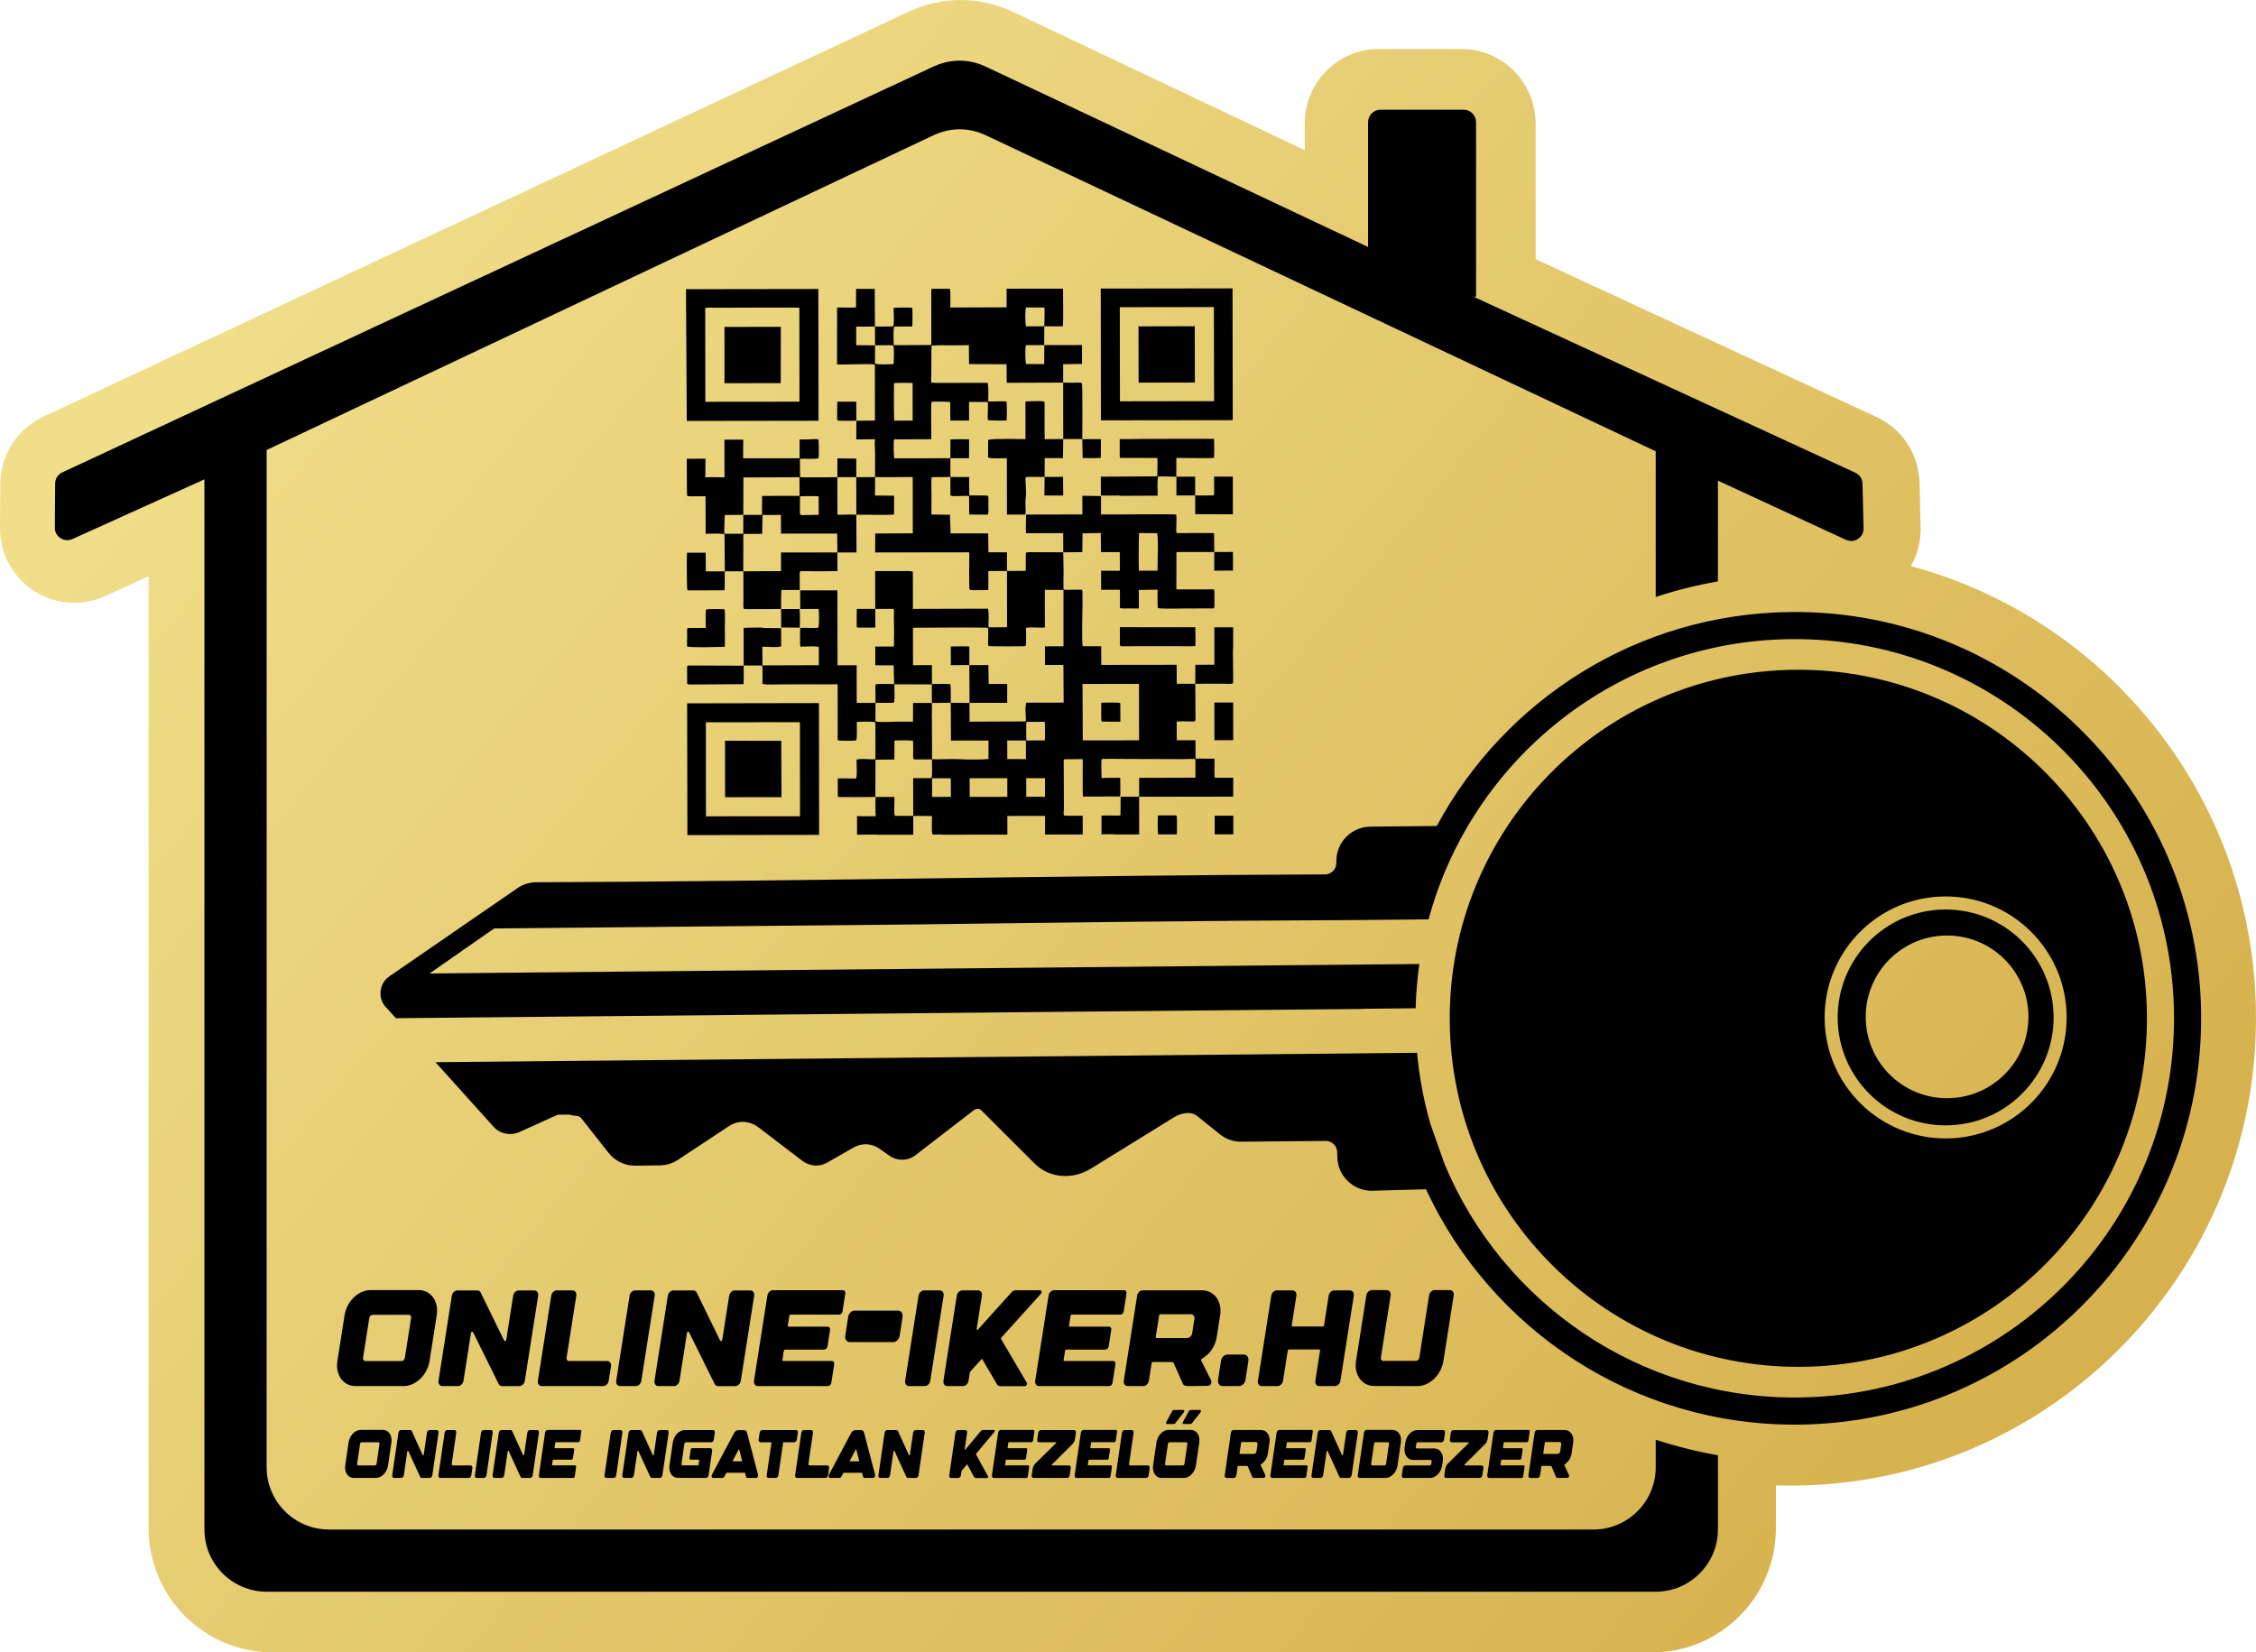
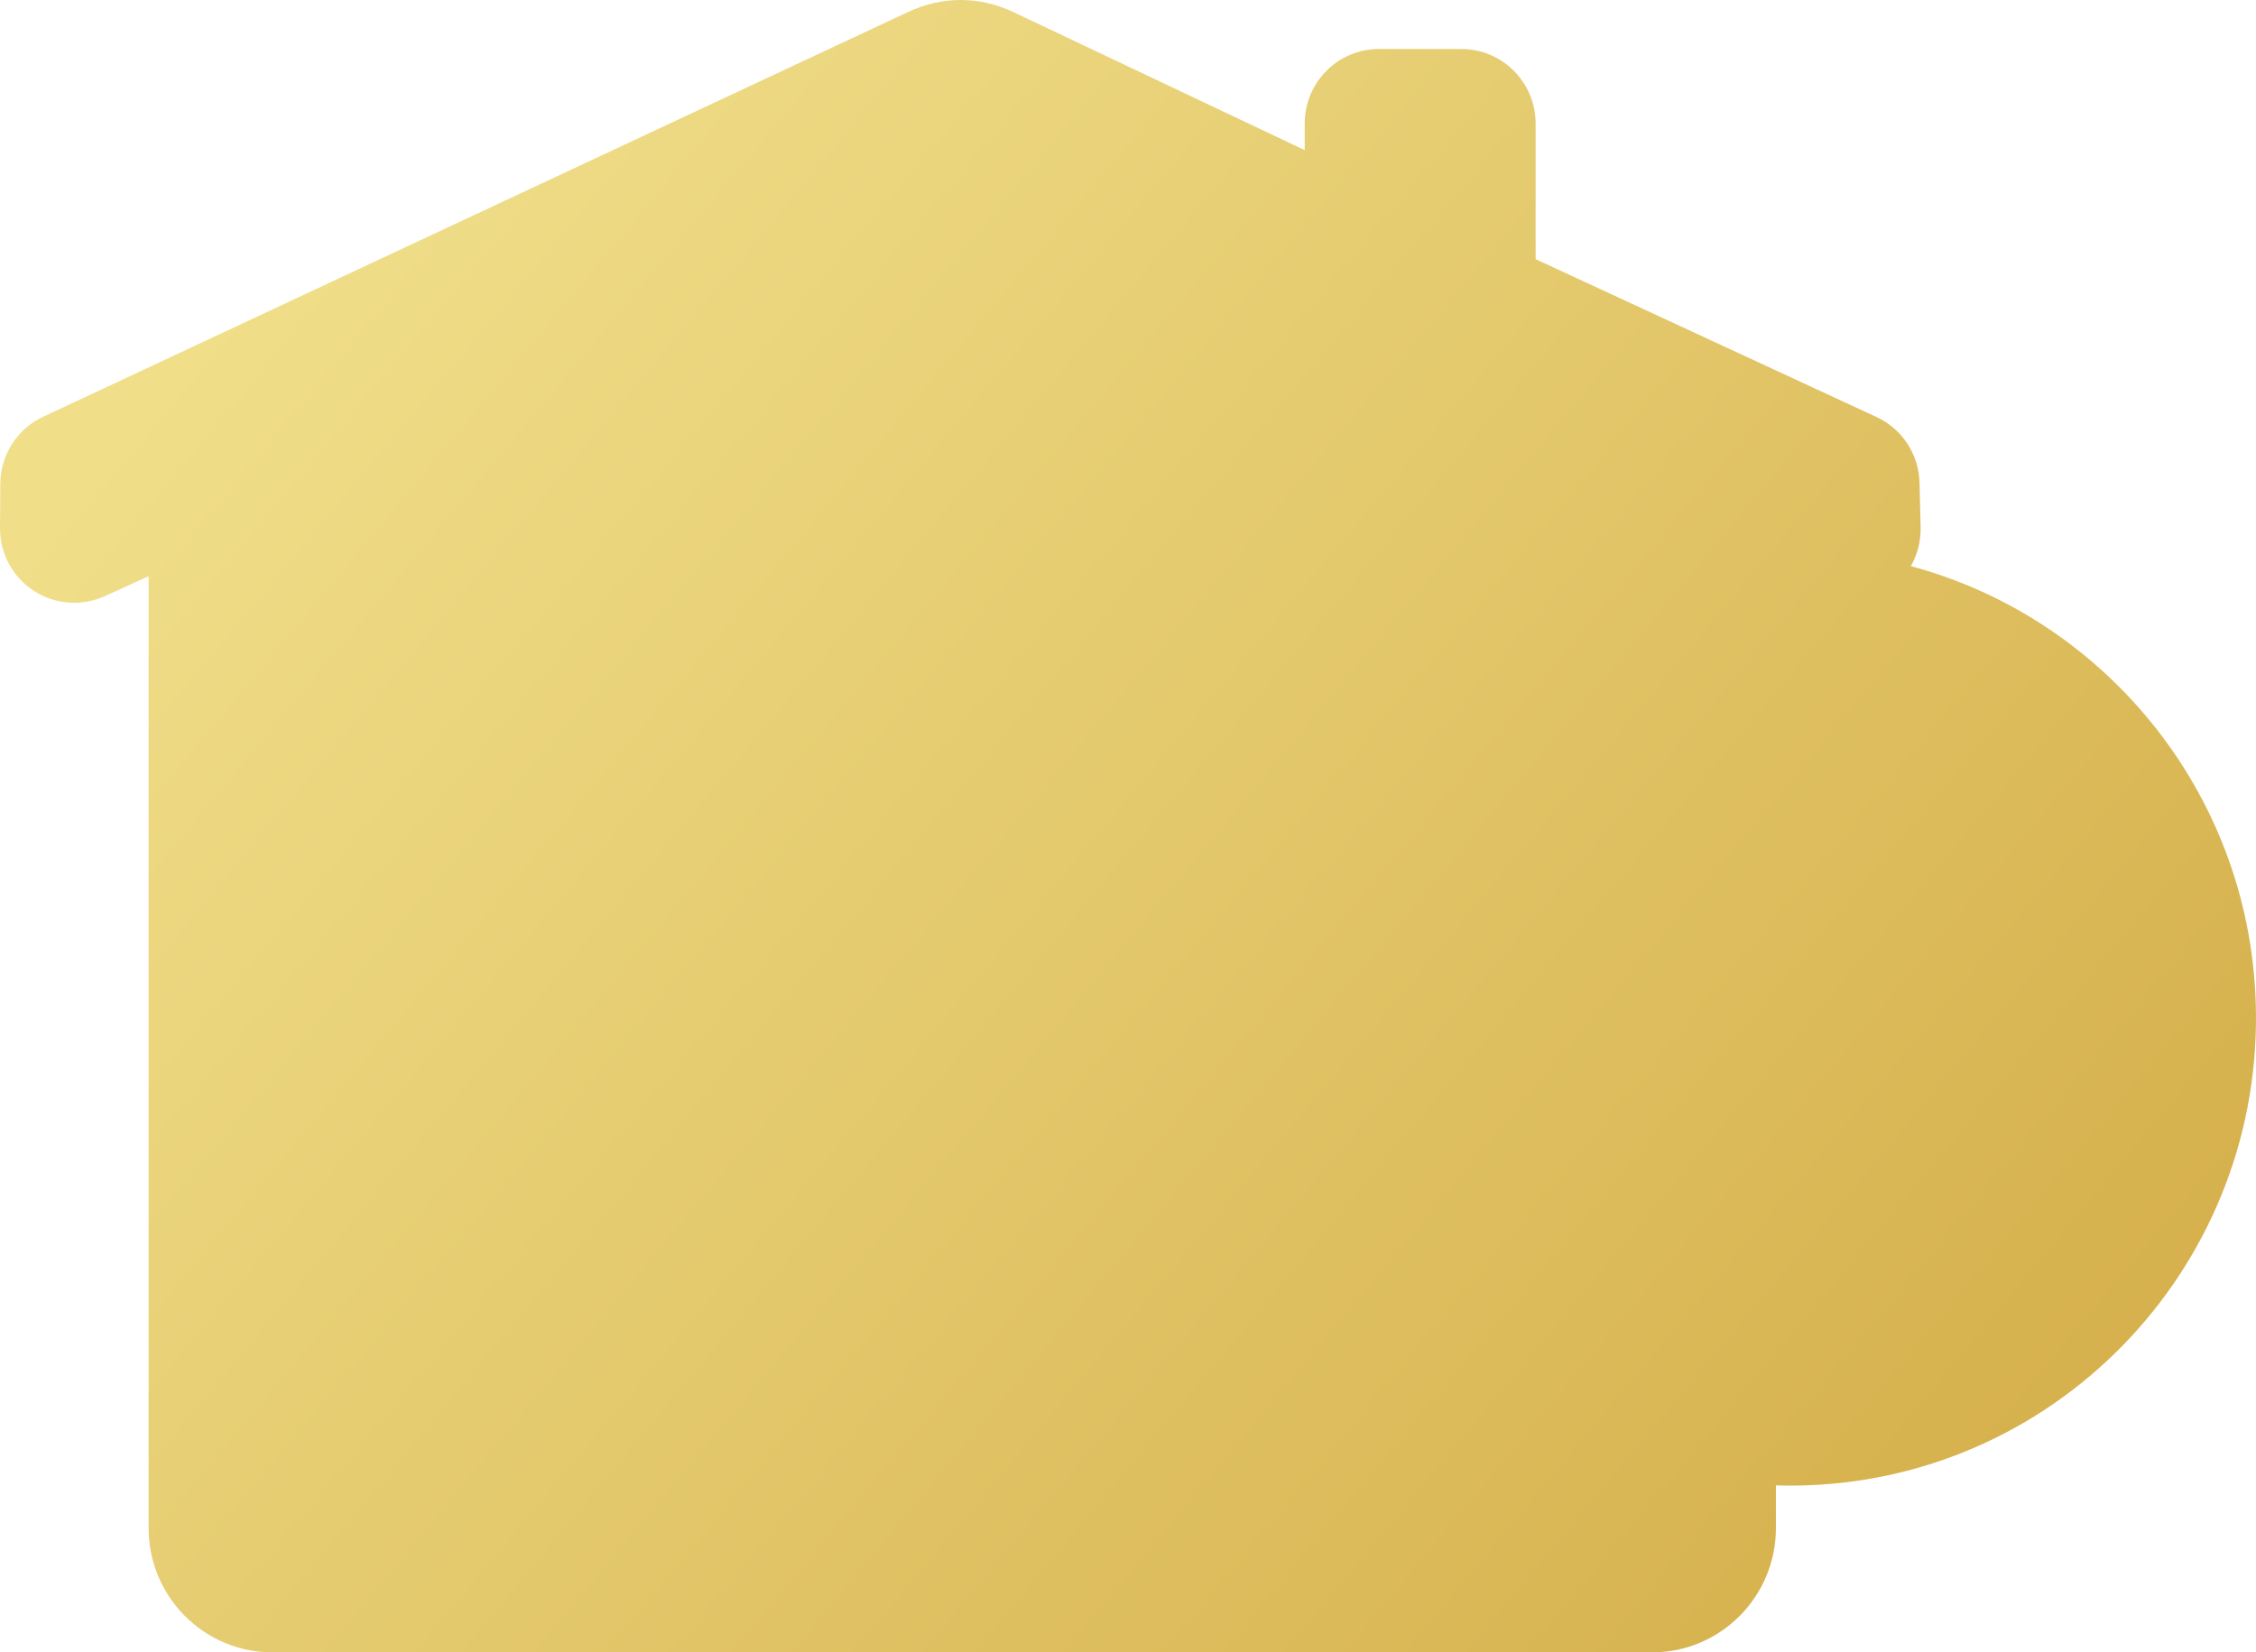
<svg xmlns="http://www.w3.org/2000/svg" xml:space="preserve" width="86mm" height="63mm" version="1.1" style="shape-rendering:geometricPrecision; text-rendering:geometricPrecision; image-rendering:optimizeQuality; fill-rule:evenodd; clip-rule:evenodd" viewBox="0 0 5261.65 3854.47">
  <defs>
    <style type="text/css">
   
    .fil1 {fill:black}
    .fil0 {fill:url(#id0)}
   
  </style>
    <linearGradient id="id0" gradientUnits="userSpaceOnUse" x1="740.33" y1="457.67" x2="5553.47" y2="4472.22">
      <stop offset="0" style="stop-opacity:1; stop-color:#F0DE89" />
      <stop offset="1" style="stop-opacity:1; stop-color:#CFA53D" />
    </linearGradient>
  </defs>
  <g id="Layer_x0020_1">
    <path class="fil0" d="M4456.64 1320.6c459.61,123.34 800.2,542.41 804.96,1043.57 5.74,602.34 -475.79,1095.47 -1075.36,1101.24 -14.81,0.15 -29.58,-0.02 -44.3,-0.48l0 99.89c0,159.7 -129.36,289.65 -288.3,289.65l-3218.73 0c-158.95,0 -288.31,-129.96 -288.31,-289.65l0 -2220.63 -101.92 46.31c-53.41,24.26 -115.33,20.06 -164.81,-11.69 -50.37,-32.32 -80.3,-87.65 -79.87,-147.69l0.73 -102.63c0.47,-67.35 39.08,-127.83 99.86,-156.28l2017.82 -944.5c79.08,-37.02 166.15,-36.96 245.07,0.45l679.49 322.06 0 -62.13c0,-95.89 77.54,-173.79 172.99,-173.79l192.54 0c95.44,0 172.99,77.9 172.99,173.79l0 316.42 794.91 368.17c60.14,27.85 98.85,87.06 100.49,153.57l2.52 103.7c0.79,32.38 -7.32,63.59 -22.77,90.67z" />
-     <path class="fil1" d="M3219.78 255.96l193.81 0c15.98,0 29.02,13.04 29.02,29.02l0 407.09 -6.08 0 890.53 410.55c10.28,4.74 16.56,14.31 16.83,25.63l2.55 103.91c0.25,10.35 -4.5,19.38 -13.18,25.03 -8.68,5.65 -18.82,6.27 -28.22,1.92l-298.3 -137.94 0 235.05c-49.71,8.65 -98.16,20.84 -145.1,36.28l0 -339.79 -1561.56 -736.75c-40.57,-19.14 -83.28,-19.14 -123.85,0.01l-1554.34 733.75 0 2373.09c0,79.91 65.18,145.09 145.09,145.09l2949.57 0c79.92,0 145.09,-65.18 145.09,-145.09l0 -64.47c46.98,15.49 95.43,27.7 145.1,36.37l0 173.19c0,79.92 -65.18,145.1 -145.1,145.1l-3239.75 0c-79.92,0 -145.1,-65.18 -145.1,-145.1l0 -2449.68 -307.46 139.04c-9.35,4.23 -19.35,3.74 -28.01,-1.79 -8.66,-5.53 -13.47,-14.39 -13.4,-24.66l0.72 -102.82c0.09,-11.45 6.33,-21.24 16.71,-26.08l2031.01 -946.3c40.54,-18.89 83.04,-18.92 123.48,0.16l890.92 420.34 0 -291.14c0,-15.99 13.04,-29.02 29.02,-29.02zm-418.97 3034.76c-0.37,-1.04 -1.18,-1.7 -2.1,-1.7 -8.33,0 -17.18,0 -21.3,0 -2.02,0 -3.91,1.22 -5.05,3.3l-13.66 25.13c-0.47,0.85 -0.51,1.97 -0.13,2.9 0.41,0.91 1.16,1.49 2.02,1.49 4.42,0 9.37,0 13.29,0 2.36,0 4.4,0.26 6.42,-2.32l20.06 -25.75c0.62,-0.8 0.81,-2.02 0.45,-3.06l0 0zm-38.79 0c-0.37,-1.04 -1.18,-1.7 -2.1,-1.7 -8.33,0 -17.18,0 -21.3,0 -2.02,0 -3.91,1.22 -5.05,3.3l-13.66 25.13c-0.47,0.85 -0.51,1.97 -0.13,2.9 0.41,0.91 1.16,1.49 2.02,1.49 4.42,0 9.37,0 13.29,0 2.36,0 4.4,0.26 6.42,-2.32l20.06 -25.75c0.62,-0.8 0.81,-2.02 0.45,-3.06l0 0zm98.49 156.93l17.01 0c2.81,0 5.5,-2.77 5.99,-6.2l3 -20.63c0.11,-0.67 0.65,-1.25 1.21,-1.25l20.57 -0.03c1.03,0 1.87,0.64 2.3,1.65l9.69 23.45c1.14,2.8 3.18,3.11 9.36,2.99 3.61,0.08 9.1,-0.27 17.98,-0.27 2.83,0 4.59,-3.7 3.18,-6.79l-10.58 -22.87c-0.28,-0.61 0.02,-1.41 0.6,-1.79 8.19,-4.93 14.67,-14.48 16.28,-25.53l3.69 -25.43c2.36,-16.13 -6.44,-29.18 -19.66,-29.18l-64.27 0c-2.81,0 -5.5,2.77 -6.01,6.2l-14.5 99.46c-0.49,3.43 1.38,6.2 4.19,6.2l0 0zm34.16 -82.66c0.09,-0.67 0.62,-1.23 1.21,-1.23l33.26 0c2.51,0 4.17,2.48 3.74,5.54l-2.45 16.71c-0.45,3.03 -2.83,5.51 -5.35,5.51l-33.26 0c-0.56,0 -0.92,-0.53 -0.84,-1.25l3.7 -25.29zm-577.09 82.66l75.95 0c1.69,0 3.3,-1.68 3.6,-3.73l3.18 -21.88c0.3,-2.05 -0.81,-3.73 -2.51,-3.73l-52.8 0c-0.56,0 -0.93,-0.56 -0.84,-1.25l1.57 -10.76c0.1,-0.67 0.64,-1.25 1.2,-1.25l42.48 0c1.68,0 3.29,-1.68 3.59,-3.7l2.84 -19.38c0.3,-2.05 -0.84,-3.73 -2.51,-3.73l-42.45 0c-0.58,0 -0.95,-0.56 -0.86,-1.25l1.7 -11.53c0.09,-0.67 0.62,-1.25 1.17,-1.25l52.81 0c1.68,0 3.31,-1.68 3.61,-3.73l3.07 -21.08c0.3,-2.05 -0.84,-3.73 -2.51,-3.73l-75.95 0c-2.81,0 -5.52,2.8 -6.01,6.2l-14.52 99.54c-0.5,3.43 1.39,6.23 4.21,6.23l0 0zm-103.68 -6.2c-0.5,3.43 1.38,6.2 4.19,6.2l17.03 0c2.81,0 5.48,-2.77 5.99,-6.2l1.32 -8.94c0.12,-0.87 0.51,-1.73 1.07,-2.39l12.17 -14.46 16.32 29.92c0.75,1.38 2.06,2.21 3.56,2.21l26.5 0c1.74,0 3.02,-2.45 2.17,-4.07l-27.8 -51.01c-0.26,-0.45 -0.15,-1.14 0.23,-1.6l42.89 -51.25c1.35,-1.62 0.77,-4.1 -0.97,-4.1l-26.52 0c-1.48,0 -3.02,0.8 -4.21,2.21l-36.42 43.52c-1.78,1.57 -1.44,-1.03 -1.44,-1.03l5.61 -38.36c0.49,-3.44 -1.38,-6.2 -4.19,-6.2l-17.01 0c-2.81,0 -5.49,2.77 -6.01,6.2l-14.48 99.35zm-783.49 -105.55c-2.81,0 -5.49,2.77 -5.99,6.2l-14.49 99.35c-0.5,3.43 1.38,6.2 4.19,6.2l17.03 0c2.81,0 5.48,-2.77 5.99,-6.2l14.48 -99.35c0.51,-3.44 -1.35,-6.2 -4.17,-6.2l-17.03 0zm2138.46 111.75l17.01 0c2.81,0 5.5,-2.77 5.99,-6.2l3.01 -20.63c0.1,-0.67 0.64,-1.25 1.2,-1.25l20.57 -0.03c1.03,0 1.87,0.64 2.3,1.65l9.69 23.45c1.14,2.8 3.18,3.11 9.36,2.99 3.61,0.08 9.1,-0.27 17.98,-0.27 2.83,0 4.59,-3.7 3.18,-6.79l-10.58 -22.87c-0.28,-0.61 0.02,-1.41 0.6,-1.79 8.19,-4.93 14.67,-14.48 16.28,-25.53l3.69 -25.43c2.36,-16.13 -6.44,-29.18 -19.66,-29.18l-64.27 0c-2.81,0 -5.5,2.77 -6.01,6.2l-14.49 99.46c-0.5,3.43 1.38,6.2 4.18,6.2l0 0zm34.16 -82.66c0.09,-0.67 0.62,-1.23 1.21,-1.23l33.26 0c2.51,0 4.17,2.48 3.74,5.54l-2.45 16.71c-0.45,3.03 -2.83,5.51 -5.35,5.51l-33.26 0c-0.56,0 -0.92,-0.53 -0.84,-1.25l3.69 -25.29zm-130.13 82.66l75.95 0c1.69,0 3.3,-1.68 3.6,-3.73l3.18 -21.88c0.3,-2.05 -0.81,-3.73 -2.51,-3.73l-52.8 0c-0.56,0 -0.93,-0.56 -0.84,-1.25l1.57 -10.76c0.1,-0.67 0.64,-1.25 1.2,-1.25l42.47 0c1.68,0 3.29,-1.68 3.59,-3.7l2.84 -19.38c0.3,-2.05 -0.84,-3.73 -2.51,-3.73l-42.45 0c-0.58,0 -0.94,-0.56 -0.86,-1.25l1.7 -11.53c0.09,-0.67 0.62,-1.25 1.18,-1.25l52.8 0c1.68,0 3.31,-1.68 3.61,-3.73l3.07 -21.08c0.3,-2.05 -0.84,-3.73 -2.51,-3.73l-75.95 0c-2.81,0 -5.52,2.8 -6.01,6.2l-14.52 99.54c-0.5,3.43 1.39,6.23 4.21,6.23l0 0zm-5.37 -111.68l-77.76 0c-2.83,0 -5.5,2.8 -6.01,6.23l-2.34 16.05c-0.52,3.43 1.37,6.2 4.18,6.2l39.21 0c0.97,0 1.18,1.44 0.34,2.18l-47.31 46.57c-3.76,3.3 -6.36,8.22 -7.11,13.39l-2.17 14.85c-0.49,3.43 1.37,6.2 4.18,6.2l78.49 0c2.81,0 5.49,-2.77 5.99,-6.2l2.45 -16.79c0.51,-3.44 -1.38,-6.2 -4.19,-6.2l-39.32 0c-0.94,0 -1.18,-1.44 -0.34,-2.21l46.79 -46.57c3.69,-3.32 6.27,-8.2 7.02,-13.34l2.06 -14.16c0.52,-3.41 -1.37,-6.18 -4.18,-6.2l0 0zm-134.77 111.65l0 0.02 2.62 0c13.23,0 25.83,-13.04 28.17,-29.15l1.52 -10.46c2.36,-16.1 -6.46,-29.15 -19.67,-29.15l-40.69 0c-1.69,0 -2.81,-1.68 -2.51,-3.73l1.03 -7.03c0.3,-2.07 1.91,-3.73 3.59,-3.73l55.06 0c2.81,0 5.49,-2.8 5.99,-6.2l2.34 -16.05c0.51,-3.46 -1.38,-6.23 -4.19,-6.23l-60.17 0c-13.21,0 -25.83,13.04 -28.17,29.15l-1.68 11.39c-2.34,16.13 6.47,29.18 19.69,29.18l40.69 0c1.69,0 2.81,1.65 2.51,3.73l-0.78 5.27c-0.3,2.07 -1.91,3.73 -3.59,3.73l-56.58 0c-2.81,0 -5.5,2.77 -5.99,6.2l-2.47 16.85c-0.49,3.43 1.38,6.2 4.18,6.2l59.08 0zm-161.89 0.02l60.42 0c13.21,0 25.83,-13.07 28.17,-29.15l7.84 -53.8c2.36,-16.13 -6.44,-29.18 -19.67,-29.18l-60.42 0c-2.81,0 -5.5,2.77 -6,6.2l-14.54 99.72c-0.5,3.43 1.38,6.2 4.19,6.2l0 0zm33.82 -79.54c0.3,-2.08 1.91,-3.73 3.6,-3.73l28.71 0c1.7,0 2.81,1.65 2.51,3.73l-6.79 46.53c-0.29,2.07 -1.91,3.73 -3.59,3.73l-28.73 0c-1.67,0 -2.81,-1.65 -2.51,-3.73l6.79 -46.53zm-108.3 16.85l27.77 60.48c0.77,1.38 2.06,2.21 3.58,2.21l18.64 0c2.81,0 5.5,-2.77 5.99,-6.2l14.49 -99.3c0.48,-3.43 -1.39,-6.23 -4.21,-6.23l-16.9 0c-2.81,0 -5.49,2.8 -5.99,6.2l-7.53 51.7c-0.2,1.36 -1.66,1.7 -2.3,0.51l-25.51 -56.2c-0.75,-1.41 -2.08,-2.21 -3.56,-2.21l-21.54 0c-2.81,0 -5.5,2.8 -6.01,6.2l-14.47 99.3c-0.5,3.43 1.38,6.2 4.18,6.2l16.9 0c2.81,0 5.5,-2.77 6,-6.2l8.16 -55.96c0.19,-1.39 1.67,-1.71 2.31,-0.51l0 0zm-129.33 62.69l75.95 0c1.69,0 3.3,-1.68 3.6,-3.73l3.18 -21.88c0.3,-2.05 -0.81,-3.73 -2.51,-3.73l-52.8 0c-0.56,0 -0.93,-0.56 -0.84,-1.25l1.57 -10.76c0.1,-0.67 0.64,-1.25 1.2,-1.25l42.48 0c1.68,0 3.29,-1.68 3.59,-3.7l2.84 -19.38c0.3,-2.05 -0.84,-3.73 -2.51,-3.73l-42.45 0c-0.58,0 -0.95,-0.56 -0.86,-1.25l1.7 -11.53c0.09,-0.67 0.62,-1.25 1.17,-1.25l52.81 0c1.68,0 3.31,-1.68 3.61,-3.73l3.07 -21.08c0.3,-2.05 -0.84,-3.73 -2.51,-3.73l-75.95 0c-2.81,0 -5.52,2.8 -6.01,6.2l-14.52 99.54c-0.5,3.43 1.39,6.23 4.21,6.23l0 0zm-189.66 -112.13l-52.03 0c-13.2,0 -25.83,13.07 -28.17,29.18l-7.84 53.8c-2.34,16.08 6.46,29.15 19.67,29.15l52.03 0c13.21,0 25.84,-13.07 28.17,-29.15l7.84 -53.8c2.34,-16.11 -6.47,-29.18 -19.67,-29.18l0 0zm-14.92 79.14c-0.3,2.05 -1.91,3.73 -3.61,3.73l-39.16 0c-1.68,0 -2.81,-1.68 -2.51,-3.73l6.79 -46.56c0.3,-2.05 1.91,-3.7 3.61,-3.7l39.14 0c1.69,0 2.81,1.65 2.53,3.7l-6.79 46.56zm-145.77 -72.57l-14.49 99.35c-0.5,3.43 1.38,6.2 4.19,6.2l66.59 0c2.81,0 5.49,-2.77 5.99,-6.2l2.47 -16.87c0.5,-3.44 -1.39,-6.2 -4.21,-6.2l-41.42 0c-1.69,0 -2.81,-1.65 -2.51,-3.73l10.56 -72.54c0.51,-3.44 -1.35,-6.2 -4.17,-6.2l-17.01 0c-2.81,0 -5.49,2.77 -5.99,6.2l0 0zm-106.14 105.55l75.95 0c1.7,0 3.31,-1.68 3.61,-3.73l3.18 -21.88c0.3,-2.05 -0.81,-3.73 -2.51,-3.73l-52.8 0c-0.56,0 -0.93,-0.56 -0.84,-1.25l1.57 -10.76c0.1,-0.67 0.64,-1.25 1.2,-1.25l42.48 0c1.67,0 3.29,-1.68 3.58,-3.7l2.84 -19.38c0.3,-2.05 -0.84,-3.73 -2.51,-3.73l-42.45 0c-0.58,0 -0.94,-0.56 -0.86,-1.25l1.69 -11.53c0.09,-0.67 0.62,-1.25 1.18,-1.25l52.81 0c1.67,0 3.3,-1.68 3.6,-3.73l3.07 -21.08c0.3,-2.05 -0.84,-3.73 -2.51,-3.73l-75.95 0c-2.81,0 -5.52,2.8 -6.01,6.2l-14.52 99.54c-0.5,3.43 1.39,6.23 4.21,6.23l0 0zm-5.37 -111.68l-77.76 0c-2.83,0 -5.49,2.8 -6.01,6.23l-2.34 16.05c-0.51,3.43 1.38,6.2 4.18,6.2l39.21 0c0.97,0 1.19,1.44 0.35,2.18l-47.31 46.57c-3.76,3.3 -6.36,8.22 -7.1,13.39l-2.17 14.85c-0.5,3.43 1.37,6.2 4.18,6.2l78.48 0c2.81,0 5.5,-2.77 5.99,-6.2l2.45 -16.79c0.51,-3.44 -1.38,-6.2 -4.19,-6.2l-39.32 0c-0.94,0 -1.17,-1.44 -0.34,-2.21l46.79 -46.57c3.7,-3.32 6.27,-8.2 7.02,-13.34l2.06 -14.16c0.51,-3.41 -1.38,-6.18 -4.19,-6.2l0 0zm-418.93 48.98l27.76 60.48c0.77,1.38 2.06,2.21 3.59,2.21l18.64 0c2.81,0 5.49,-2.77 5.99,-6.2l14.49 -99.3c0.47,-3.43 -1.39,-6.23 -4.21,-6.23l-16.9 0c-2.81,0 -5.49,2.8 -5.99,6.2l-7.54 51.7c-0.2,1.36 -1.65,1.7 -2.3,0.51l-25.51 -56.2c-0.75,-1.41 -2.09,-2.21 -3.57,-2.21l-21.54 0c-2.81,0 -5.49,2.8 -6.01,6.2l-14.48 99.3c-0.5,3.43 1.38,6.2 4.19,6.2l16.9 0c2.81,0 5.49,-2.77 5.99,-6.2l8.16 -55.96c0.2,-1.39 1.68,-1.71 2.32,-0.51l0 0zm-153.51 60.11c0.54,1.6 1.8,2.58 3.32,2.58l21.71 0c1.61,0 3.24,-1.09 4.23,-2.82l3.4 -5.94 1.76 -3.35 43.52 0 2.3 9.24c0.43,1.76 1.61,2.85 3.03,2.85l20.57 0c1.33,0 2.7,-0.96 3.6,-2.56 0.88,-1.6 1.16,-3.57 0.73,-5.19l-25.79 -98.07c-1.67,-5.89 -6.16,-5.73 -6.16,-5.73 -2.39,0 -4.44,-0.05 -6.33,-0.05 -0.56,0 -1.01,0.02 -1.55,0 -0.21,0 -0.45,0 -0.67,0 -1.51,-0.03 -2.86,-0.06 -4.12,0.02l0 0.08c-0.02,0 -0.02,0 -0.04,0.02l0 -0.1c-4.61,0.21 -8.01,1.3 -10.67,5.75l-52.21 98.07c-0.94,1.63 -1.2,3.6 -0.64,5.19l0 0zm63.92 -65.3l7.41 29.12 -22.83 0 15.42 -29.12zm-127.77 -37.67l-14.49 99.35c-0.5,3.43 1.38,6.2 4.19,6.2l66.59 0c2.81,0 5.49,-2.77 5.99,-6.2l2.47 -16.87c0.5,-3.44 -1.39,-6.2 -4.21,-6.2l-41.42 0c-1.69,0 -2.81,-1.65 -2.51,-3.73l10.56 -72.54c0.52,-3.44 -1.35,-6.2 -4.17,-6.2l-17.01 0c-2.81,0 -5.49,2.77 -5.99,6.2l0 0zm-12.26 -6.2l-79 0c-2.81,0 -5.5,2.77 -5.99,6.2l-2.34 16.05c-0.51,3.44 1.38,6.2 4.18,6.2l24.86 0c0.58,0 0.95,0.56 0.84,1.25l-11.06 75.84c-0.5,3.43 1.38,6.2 4.19,6.2l17.02 0c2.81,0 5.48,-2.77 6,-6.2l11.06 -75.84c0.09,-0.69 0.65,-1.25 1.21,-1.25l24.86 0c2.81,0 5.5,-2.77 5.99,-6.2l2.37 -16.05c0.49,-3.44 -1.38,-6.2 -4.19,-6.2l0 0zm-196.91 109.17c0.54,1.6 1.8,2.58 3.33,2.58l21.71 0c1.62,0 3.24,-1.09 4.23,-2.82l3.4 -5.94 1.76 -3.35 43.52 0 2.3 9.24c0.43,1.76 1.61,2.85 3.03,2.85l20.57 0c1.33,0 2.7,-0.96 3.61,-2.56 0.87,-1.6 1.16,-3.57 0.73,-5.19l-25.79 -98.07c-1.68,-5.89 -6.17,-5.73 -6.17,-5.73 -2.38,0 -4.44,-0.05 -6.33,-0.05 -0.56,0 -1.01,0.02 -1.55,0 -0.21,0 -0.45,0 -0.66,0 -1.51,-0.03 -2.86,-0.06 -4.12,0.02l0 0.08c-0.02,0 -0.02,0 -0.05,0.02l0 -0.1c-4.61,0.21 -8.01,1.3 -10.67,5.75l-52.2 98.07c-0.94,1.63 -1.2,3.6 -0.64,5.19l0 0zm63.92 -65.3l7.41 29.12 -22.83 0 15.42 -29.12zm-60.79 -43.85l-65.51 0c-13.25,0 -25.9,13.1 -28.26,29.26l-7.75 53.11c-2.38,16.1 6.42,29.2 19.65,29.2l62.94 0.16c0.02,0 2.64,0 2.67,0 2.81,0.02 5.5,-2.77 5.99,-6.2l8.33 -57.13c0.5,-3.44 -1.37,-6.2 -4.18,-6.2l-42.31 0c-1.69,0 -3.3,1.68 -3.6,3.73l-2.81 19.3c-0.3,2.07 0.81,3.73 2.51,3.73l19.43 0c0.56,0 0.92,0.56 0.83,1.25l-1.58 10.84c-0.09,0.69 -0.62,1.25 -1.18,1.25l-36.16 0c-1.7,0 -2.81,-1.65 -2.51,-3.73l6.74 -46.37c0.3,-2.05 1.93,-3.7 3.61,-3.7l59.03 0c2.81,0 5.49,-2.8 5.99,-6.2l2.34 -16.08c0.51,-3.41 -1.36,-6.2 -4.19,-6.2l0 0zm-173.92 49.04l27.77 60.48c0.77,1.38 2.06,2.21 3.58,2.21l18.64 0c2.81,0 5.5,-2.77 5.99,-6.2l14.49 -99.3c0.48,-3.43 -1.39,-6.23 -4.21,-6.23l-16.9 0c-2.81,0 -5.49,2.8 -5.99,6.2l-7.54 51.7c-0.2,1.36 -1.65,1.7 -2.29,0.51l-25.51 -56.2c-0.75,-1.41 -2.08,-2.21 -3.56,-2.21l-21.54 0c-2.81,0 -5.5,2.8 -6.01,6.2l-14.48 99.3c-0.49,3.43 1.38,6.2 4.19,6.2l16.9 0c2.81,0 5.5,-2.77 5.99,-6.2l8.17 -55.96c0.19,-1.39 1.67,-1.71 2.31,-0.51l0 0zm-228.02 62.69l75.95 0c1.69,0 3.3,-1.68 3.6,-3.73l3.18 -21.88c0.3,-2.05 -0.81,-3.73 -2.51,-3.73l-52.8 0c-0.56,0 -0.93,-0.56 -0.84,-1.25l1.57 -10.76c0.1,-0.67 0.64,-1.25 1.2,-1.25l42.48 0c1.68,0 3.29,-1.68 3.59,-3.7l2.83 -19.38c0.31,-2.05 -0.84,-3.73 -2.51,-3.73l-42.46 0c-0.58,0 -0.94,-0.56 -0.86,-1.25l1.7 -11.53c0.09,-0.67 0.62,-1.25 1.17,-1.25l52.81 0c1.68,0 3.31,-1.68 3.61,-3.73l3.07 -21.08c0.3,-2.05 -0.84,-3.73 -2.51,-3.73l-75.95 0c-2.81,0 -5.52,2.8 -6.01,6.2l-14.52 99.54c-0.5,3.43 1.39,6.23 4.21,6.23l0 0zm-74.5 -62.69l27.76 60.48c0.77,1.38 2.06,2.21 3.59,2.21l18.64 0c2.81,0 5.49,-2.77 5.99,-6.2l14.49 -99.3c0.47,-3.43 -1.39,-6.23 -4.21,-6.23l-16.9 0c-2.81,0 -5.5,2.8 -5.99,6.2l-7.54 51.7c-0.2,1.36 -1.65,1.7 -2.3,0.51l-25.51 -56.2c-0.75,-1.41 -2.09,-2.21 -3.57,-2.21l-21.54 0c-2.81,0 -5.49,2.8 -6.01,6.2l-14.48 99.3c-0.5,3.43 1.38,6.2 4.19,6.2l16.9 0c2.81,0 5.49,-2.77 5.99,-6.2l8.16 -55.96c0.2,-1.39 1.68,-1.71 2.32,-0.51l0 0zm-58.56 -49.06c-2.81,0 -5.5,2.77 -5.99,6.2l-14.49 99.35c-0.5,3.43 1.38,6.2 4.18,6.2l17.03 0c2.81,0 5.48,-2.77 5.99,-6.2l14.48 -99.35c0.51,-3.44 -1.35,-6.2 -4.16,-6.2l-17.03 0zm-90.9 6.2l-14.49 99.35c-0.5,3.43 1.38,6.2 4.18,6.2l66.59 0c2.81,0 5.5,-2.77 5.99,-6.2l2.47 -16.87c0.49,-3.44 -1.4,-6.2 -4.21,-6.2l-41.42 0c-1.7,0 -2.81,-1.65 -2.51,-3.73l10.56 -72.54c0.52,-3.44 -1.35,-6.2 -4.17,-6.2l-17 0c-2.81,0 -5.5,2.77 -5.99,6.2l0 0zm-84.66 42.86l27.77 60.48c0.77,1.38 2.06,2.21 3.59,2.21l18.64 0c2.81,0 5.49,-2.77 5.99,-6.2l14.49 -99.3c0.47,-3.43 -1.39,-6.23 -4.21,-6.23l-16.9 0c-2.81,0 -5.5,2.8 -5.99,6.2l-7.54 51.7c-0.2,1.36 -1.65,1.7 -2.3,0.51l-25.51 -56.2c-0.75,-1.41 -2.09,-2.21 -3.57,-2.21l-21.54 0c-2.81,0 -5.49,2.8 -6.01,6.2l-14.48 99.3c-0.5,3.43 1.38,6.2 4.19,6.2l16.9 0c2.81,0 5.49,-2.77 5.99,-6.2l8.16 -55.96c0.2,-1.39 1.68,-1.71 2.31,-0.51l0 0zm-59.11 -49.43l-52.03 0c-13.2,0 -25.83,13.07 -28.17,29.18l-7.84 53.8c-2.34,16.08 6.46,29.15 19.67,29.15l52.03 0c13.21,0 25.84,-13.07 28.17,-29.15l7.84 -53.8c2.34,-16.11 -6.47,-29.18 -19.67,-29.18l0 0zm-14.92 79.14c-0.3,2.05 -1.91,3.73 -3.61,3.73l-39.16 0c-1.68,0 -2.81,-1.68 -2.51,-3.73l6.79 -46.56c0.3,-2.05 1.91,-3.7 3.61,-3.7l39.14 0c1.69,0 2.81,1.65 2.53,3.7l-6.79 46.56zm2022.84 -254.87l-38.47 0c-7.05,0 -13.75,6.65 -15.02,14.7l-6.76 44.21c-1.27,8.18 3.47,14.7 10.52,14.7l38.4 0c7.05,0 13.75,-6.65 15.03,-14.7l6.81 -44.21c1.21,-8.11 -3.46,-14.7 -10.51,-14.7l0 0zm-806.65 -102.59l-101.26 0c-7.04,0 -13.8,6.58 -15.02,14.7l-6.81 44.22c-1.16,8.11 3.46,14.69 10.57,14.69l101.26 0c7.05,0 13.75,-6.58 15.02,-14.69l6.82 -44.22c1.15,-8.11 -3.52,-14.7 -10.57,-14.7l0 0zm1286.96 -47.73l-35.49 0c-6.06,0 -11.83,5.53 -12.89,12.39l-22.78 145.21c-0.65,4.15 -4.12,7.45 -7.77,7.45l-76.51 0c-3.61,0 -6.06,-3.3 -5.41,-7.45l22.78 -145.21c1.11,-6.86 -2.91,-12.39 -8.96,-12.39l-34.8 0c-6.05,0 -11.83,5.53 -12.89,12.39l-24.03 153.08c-5.04,32.07 13.81,58.14 42.19,58.19l95.1 0.26c0.05,0 0.1,0 0.18,0l5.55 0c28.42,0.1 55.63,-26.01 60.67,-58.19l24.07 -153.4c1.06,-6.81 -3,-12.34 -9.01,-12.34l0 0zm-233.04 0.64l-36.59 0c-6.06,0 -11.83,5.53 -12.94,12.4l-10.86 69.36c-0.23,1.38 -1.39,2.45 -2.59,2.45l-70.93 0c-1.25,0 -2.04,-1.06 -1.8,-2.45l10.86 -69.36c1.06,-6.86 -2.96,-12.4 -9.01,-12.4l-36.6 0c-6.06,0 -11.83,5.53 -12.89,12.4l-31.2 198.5c-1.06,6.86 2.96,12.4 9.01,12.4l36.65 0c6.05,0 11.78,-5.53 12.89,-12.4l11.09 -70.69c0.23,-1.33 1.38,-2.44 2.59,-2.44l70.93 0c1.2,0 2.03,1.06 1.8,2.44l-11.09 70.69c-1.06,6.86 3,12.4 9.05,12.4l36.6 0c6.05,0 11.83,-5.53 12.89,-12.4l31.19 -198.5c1.02,-6.86 -3,-12.4 -9.05,-12.4l0 0zm-518.42 223.29l36.6 0c6.05,0 11.83,-5.53 12.89,-12.4l6.47 -41.22c0.23,-1.33 1.38,-2.5 2.59,-2.5l44.27 -0.06c2.22,0 4.02,1.28 4.95,3.3l20.83 46.87c2.45,5.58 6.84,6.22 20.15,5.95 7.76,0.16 19.59,-0.53 38.67,-0.53 6.1,0 9.89,-7.39 6.84,-13.56l-22.78 -45.68c-0.6,-1.22 0.05,-2.82 1.3,-3.57 17.61,-9.84 31.56,-28.93 35.03,-51.01l7.95 -50.8c5.08,-32.23 -13.86,-58.29 -42.33,-58.29l-138.31 0c-6.05,0 -11.83,5.53 -12.93,12.4l-31.19 198.71c-1.06,6.86 2.96,12.4 9.01,12.4l0 0zm73.52 -165.15c0.18,-1.33 1.34,-2.45 2.58,-2.45l71.58 0c5.41,0 8.96,4.95 8.04,11.07l-5.27 33.4c-0.97,6.06 -6.1,11.01 -11.5,11.01l-71.58 0c-1.21,0 -1.99,-1.06 -1.8,-2.5l7.95 -50.53zm-280.03 165.15l163.44 0c3.65,0 7.12,-3.35 7.77,-7.45l6.83 -43.72c0.65,-4.1 -1.76,-7.45 -5.41,-7.45l-113.63 0c-1.21,0 -1.98,-1.12 -1.8,-2.5l3.38 -21.49c0.23,-1.33 1.39,-2.5 2.59,-2.5l91.4 0c3.61,0 7.07,-3.35 7.72,-7.39l6.09 -38.72c0.65,-4.1 -1.8,-7.45 -5.4,-7.45l-91.36 0c-1.25,0 -2.03,-1.12 -1.85,-2.5l3.65 -23.03c0.18,-1.33 1.34,-2.5 2.54,-2.5l113.63 0c3.6,0 7.12,-3.35 7.76,-7.45l6.61 -42.12c0.65,-4.1 -1.8,-7.45 -5.41,-7.45l-163.44 0c-6.06,0 -11.88,5.59 -12.94,12.4l-31.24 198.88c-1.06,6.86 3,12.44 9.06,12.44l0 0zm-223.1 -12.4c-1.06,6.86 2.96,12.4 9.01,12.4l36.64 0c6.06,0 11.79,-5.53 12.89,-12.4l2.83 -17.87c0.28,-1.76 1.1,-3.46 2.31,-4.78l26.2 -28.88 35.12 59.79c1.62,2.77 4.44,4.41 7.67,4.41l57.02 0c3.74,0 6.52,-4.89 4.67,-8.14l-59.84 -101.91c-0.56,-0.91 -0.32,-2.29 0.51,-3.19l92.28 -102.39c2.91,-3.24 1.66,-8.19 -2.08,-8.19l-57.07 0c-3.19,0 -6.52,1.59 -9.05,4.41l-78.37 86.96c-3.84,3.14 -3.1,-2.07 -3.1,-2.07l12.06 -76.64c1.06,-6.86 -2.96,-12.4 -9.01,-12.4l-36.61 0c-6.04,0 -11.83,5.53 -12.93,12.4l-31.14 198.5zm-45.2 -210.89c-6.05,0 -11.83,5.53 -12.88,12.4l-31.2 198.5c-1.06,6.86 2.96,12.4 9.01,12.4l36.65 0c6.05,0 11.78,-5.53 12.88,-12.4l31.15 -198.5c1.11,-6.86 -2.91,-12.4 -8.96,-12.4l-36.65 0zm-387.55 223.29l163.44 0c3.65,0 7.12,-3.35 7.77,-7.45l6.83 -43.72c0.65,-4.1 -1.76,-7.45 -5.41,-7.45l-113.63 0c-1.21,0 -1.98,-1.12 -1.8,-2.5l3.38 -21.49c0.23,-1.33 1.39,-2.5 2.59,-2.5l91.4 0c3.61,0 7.07,-3.35 7.72,-7.39l6.09 -38.72c0.65,-4.1 -1.8,-7.45 -5.4,-7.45l-91.36 0c-1.25,0 -2.03,-1.12 -1.85,-2.5l3.65 -23.03c0.18,-1.33 1.34,-2.5 2.54,-2.5l113.63 0c3.6,0 7.12,-3.35 7.76,-7.45l6.61 -42.12c0.65,-4.1 -1.8,-7.45 -5.41,-7.45l-163.44 0c-6.06,0 -11.88,5.59 -12.94,12.4l-31.24 198.88c-1.06,6.86 3,12.44 9.06,12.44l0 0zm-160.31 -125.26l59.75 120.85c1.66,2.77 4.44,4.42 7.72,4.42l40.1 0c6.06,0 11.83,-5.53 12.89,-12.4l31.19 -198.39c1.02,-6.86 -3,-12.44 -9.05,-12.44l-36.37 0c-6.05,0 -11.83,5.59 -12.89,12.39l-16.22 103.29c-0.42,2.72 -3.56,3.41 -4.95,1.02l-54.89 -112.29c-1.62,-2.82 -4.48,-4.41 -7.67,-4.41l-46.35 0c-6.04,0 -11.83,5.59 -12.93,12.39l-31.14 198.4c-1.06,6.86 2.96,12.39 9.01,12.39l36.37 0c6.06,0 11.83,-5.53 12.89,-12.39l17.56 -111.8c0.42,-2.77 3.6,-3.41 4.99,-1.02l0 0zm-126.02 -98.03c-6.05,0 -11.83,5.53 -12.88,12.4l-31.2 198.5c-1.06,6.86 2.96,12.4 9.01,12.4l36.65 0c6.05,0 11.78,-5.53 12.88,-12.4l31.15 -198.5c1.11,-6.86 -2.91,-12.4 -8.96,-12.4l-36.65 0zm-195.6 12.4l-31.2 198.5c-1.06,6.86 2.96,12.4 9.01,12.4l143.29 0c6.06,0 11.83,-5.53 12.89,-12.4l5.32 -33.72c1.06,-6.86 -3,-12.4 -9.05,-12.4l-89.14 0c-3.65,0 -6.05,-3.3 -5.4,-7.45l22.73 -144.94c1.11,-6.86 -2.91,-12.4 -8.96,-12.4l-36.61 0c-6.05,0 -11.83,5.53 -12.88,12.4l0 0zm-182.16 85.63l59.75 120.85c1.66,2.77 4.43,4.42 7.72,4.42l40.11 0c6.05,0 11.83,-5.53 12.89,-12.4l31.19 -198.39c1.02,-6.86 -3,-12.44 -9.06,-12.44l-36.36 0c-6.06,0 -11.83,5.59 -12.9,12.39l-16.21 103.29c-0.42,2.72 -3.56,3.41 -4.95,1.02l-54.9 -112.29c-1.62,-2.82 -4.48,-4.41 -7.67,-4.41l-46.35 0c-6.05,0 -11.83,5.59 -12.94,12.39l-31.14 198.4c-1.06,6.86 2.96,12.39 9.01,12.39l36.37 0c6.05,0 11.83,-5.53 12.89,-12.39l17.56 -111.8c0.42,-2.77 3.6,-3.41 4.99,-1.02l0 0zm-127.22 -98.77l-111.96 0c-28.43,0 -55.6,26.12 -60.63,58.3l-16.87 107.49c-5.04,32.13 13.91,58.25 42.33,58.25l111.97 0c28.41,0 55.58,-26.12 60.63,-58.25l16.87 -107.49c5.04,-32.18 -13.91,-58.3 -42.33,-58.3l0 0zm-32.11 158.14c-0.65,4.09 -4.11,7.45 -7.76,7.45l-84.28 0c-3.6,0 -6.06,-3.35 -5.41,-7.45l14.6 -93.03c0.64,-4.09 4.11,-7.39 7.76,-7.39l84.25 0c3.65,0 6.05,3.3 5.45,7.39l-14.6 93.03zm1492.1 -2055l-0.39 43.4 43.85 -0.06 -0.45 -43.38 -43 0.04 0.26 -43.87 42.66 -0.08 0.45 -44.38 -43.08 0.38c-0.73,-5.93 -0.35,-70.51 -0.25,-83.71 0.03,-4.38 -0.39,-5.12 -11.8,-5.09 -11.15,0.03 -21.93,-0.02 -32.93,0.77l0.1 87.77c-17.52,0.02 -73.91,-1.83 -87.12,1.87l-0.07 41.22c12.17,3.31 30.68,1.12 43.78,1.75l0.18 131.28 43.17 -0.08c1.63,-11.19 -1.81,-26.22 1.13,-42.98 0.83,-4.72 -0.29,-16.52 -0.29,-22.06 0,-5.26 -1.19,-18.05 -0.45,-21.83 3.87,-2.08 36.64,-0.26 44.26,-0.97zm-175.52 438.96l0.02 -43.1c-4.34,-1.28 -35.95,-0.34 -43.24,-0.33l0.07 43.48 43.15 -0.04 0.52 88.16 87.8 -0.12 -0.07 -44.04 -43.17 0.01 -0.61 -44.08 -44.48 0.08zm-219.24 -87.58l-0.23 -43.48 -43.12 0.06c0.02,4.86 -0.34,42.53 0.21,43.05 1.15,1.1 38.17,0.37 43.15,0.37zm791.47 482.36l43.48 -0.06 -0.06 -43.48 -43.48 0.2 0.06 43.35zm-0.99 -632.03l-0.18 16.89 43.79 -0.06 -0.07 -43.48 -43.48 0.07 -0.06 26.57zm-307.72 -283.96l0.75 38.14c4.89,0.39 39.8,0.59 42.35,-0.39l0.2 -24.13 0.17 -19.5 -43.51 0.06 0.04 5.82zm263.16 125.5l-0.03 -43.81 -43.62 0.06 -0.1 43.78 43.75 -0.03 0.1 43.66 87.87 0.31 -0.13 -87.91 -43.78 0.06c0.01,4.9 0.72,42.22 -0.32,43.32 -1.07,1.13 -38.55,0.45 -43.74,0.56zm-790.3 -42.69l-0.07 -43.27 -43.96 -0.56 -0.07 43.89c-11.09,0.02 -83.08,1.25 -87.07,-0.31l-0.26 -42.64c9.23,-0.72 37.81,1.87 43.5,-1.69 0.81,-3.81 0.65,-41.27 -0.3,-43.05 -2.91,-1.99 -17.36,-0.78 -21.74,-0.5 -7,0.46 -15.12,0.11 -22.25,0.12l-0.14 43.97 -131.65 -0.02 0.34 -43.46 -43.88 0.08 0.12 87.86c-8.42,0.01 -39.41,-1.07 -44.7,0.35l0.34 -43.77 -43.67 0.06c0.25,8.58 0.01,84.82 0.89,86.04 1.84,2.55 17.16,1.5 20.89,1.5 7.34,-0.01 14.7,-0.07 22.03,-0.02l0.31 87.56c14.6,-0.02 30.46,-1.73 44,1.08l0.61 86.43 43 -0.06 0.29 -87.14 43.91 -0.21 0.76 -44.08 42.91 -0.06 0.26 43.59 131.05 0.01 0.41 44.05 -131.39 -0.02 0.06 43.49 -87.87 0.38 0.09 66.87c0.01,5.49 -1.3,17.5 1.5,21.24l86.41 -0.06 0.06 42.96 43.36 0.5c0.72,-7.78 0.67,-36.81 -0.48,-43.52l-42.93 0.06c-0.01,-2.58 -0.46,-46.81 1.13,-44.26 0.09,0.14 0.34,-0.15 0.46,-0.18l41.81 0.07 -0.06 -40.85c0.83,-4.2 4.5,-3.03 11.04,-3.04 10.36,-0.01 73.69,0.38 77.07,-0.35l-0.26 -43.28 44.66 -0.02 -0.44 -88.06c-9.68,-0.83 -22.81,-0.09 -32.88,-0.07 -13,0.02 -11.31,1.11 -11.23,-4.88l-0.1 -82.68 44.1 -0.06 0.12 87.56c11.64,-0.02 83.16,1.21 88.04,-0.46l0.02 -43.75 -44.65 -0.5 0.29 -42.92 87.83 -0.12 0.18 131.28 -87.56 0.37 -0.34 44.22 210.67 -0.3c11.32,-0.02 8.96,-1.71 8.97,10.05 0.01,9.78 -0.92,73.13 0.6,76.59 1.58,2.47 17.87,1.57 21.33,1.52 6.49,-0.1 16.32,0.15 22.42,-0.47l0.11 -43.97 43.43 -0.21 0.21 131.13 -43.01 0.37c-1.41,-11.62 2.06,-26.91 -1.56,-43.56l-175.03 0.49 -0.12 -86.37c-3.43,-2.6 -15.13,-1.89 -20.36,-1.88l-67.52 0.09 0.12 88.18 43.3 -0.06c0.77,5.73 0.16,15.33 0.2,21.44 0.06,12.22 0.96,33.2 0.31,44.45 -0.37,6.45 0.48,16.17 -0.41,21.92l-43.27 0.12 0.06 43.78 42.87 -0.06 1.03 43.78c-5.99,0.01 -40.02,-0.81 -42.44,0.46 -2.41,3.24 -1.08,16.23 -1.07,21.13 0.01,7.42 0.02,14.84 0.02,22.26l-43.78 0.06 -0.13 -87.78 -44.6 -0.03 -0.34 -174.74 -86.92 0.02 0.36 43.48 43.03 -0.05c0.96,10.21 1.16,34.13 -0.44,43.16 -9.49,2.84 -31.11,-0.23 -42.86,1.15 0.01,7.56 -0.86,38.7 0.39,43.29 1.36,0.56 3.49,0.31 4.91,0.18 1.82,-0.17 3.52,-0.13 5.48,-0.19 6.76,-0.21 28.45,-1.18 32.77,1.25l0.06 42.26 -131.54 0.42 -0.18 -43.46c14.46,-0.04 30.49,2.31 43.79,-0.69l-0.08 -42.87c-7.6,0.01 -15,0.02 -22.4,0.04l-16.56 -0.26c-0.83,0.01 -1.95,0.03 -2.74,-0.09 -2.47,-0.37 -0.4,-0.2 -2.09,-0.6 -3.28,-0.78 -37.13,0.42 -43.6,0.43l-0.03 87.88 43.03 -0.04c1.75,3.53 0.81,35.64 0.82,42.67 8.13,2.98 31.73,1.36 42.45,1.35l132.99 -0.19 0.17 115.83c0.01,4.26 -1.13,12.92 1.29,15.06 2.81,1.16 38.64,1.11 41.55,-0.04 2.9,-2.94 1.52,-36.16 1.51,-42.89 9.14,-0.92 35.57,-1.73 43.48,0.66l0.12 85.95c-14.23,1.75 -30.52,-2.48 -44.04,1.11 -0.42,14.3 2.11,30.34 -0.91,44.1l-42.86 -0.31 0.07 43.13c3.07,0.95 77.95,0.35 87.56,0.28l0.21 -86.95 44.06 -0.46 0.33 -44.12c6.52,-0.95 36.87,-0.65 43.39,0.26 0.01,7.43 0.34,14.79 0.34,22.15 0,5.11 -1.27,17.75 1.16,21.09 2.84,1.05 36.31,0.29 42.36,0.29 0.01,8.84 1.78,37.6 -1.15,43.77l-42.58 0.08 0.23 88.05 -34.13 -0.12c-6.42,0.01 -8.31,1 -9.18,-1.39 -2.05,-5.62 0.02,-34.68 -0.76,-42.68l-43.73 0.06c-0.67,4.33 -0.58,41.14 0.23,44.95l-43.57 -0.18 0.06 43.18c6.4,-0.01 49.04,-0.72 51.17,0.23l79.89 -0.11 0.04 -43.92 43.63 0.16c0.31,7.33 -1.29,38.76 0.95,42.5 4.02,2.4 17.64,-0.51 21.32,1.16l153.6 -0.21 -0.06 -43.48 87.97 -0.13 -0.04 43.48 76.12 -0.11 11.76 -0.35 -0.08 -43.37c-7.86,-0.42 -39.01,0.86 -43.36,-0.69 -2.21,-3.08 -0.44,-11.22 -0.42,-15.39l-0.47 -107.15c-0.09,-4.89 -0.75,-7.98 1.85,-8.6l38.72 -0.27c4.59,0.04 3.93,0.36 3.85,4.79 -0.21,11.84 -0.39,77.31 0.27,82.52l86.63 -0.13c1.58,-3.87 0.4,-36.71 0.39,-43.73l-43.48 0.4c-0.01,-9.01 -1.22,-37.38 0.28,-44.09 17.08,-1.04 37.17,-0.14 54.59,-0.17l136.22 0.42c8.93,-0.01 19,-0.94 27.83,-0.21l0.01 43.45 -131.17 0.4 -0.15 44.12 -43.07 0.03 -0.32 42.28c-1.74,1.38 -2.08,1.5 -4.51,1.55 -12.65,0.24 -27.58,-0.48 -39.88,0.09l0.06 43.64c5.32,0.25 29.7,-0.77 32.18,0.34l55.69 -0.08 -0.15 -87.84 219.41 -0.34 0.1 -44.09 -42.97 0.05c-1.39,-4.11 -0.57,-37.34 -0.58,-44.38l-44.4 -0.34 -0.06 -42.78 -43.72 0.05 -0.13 -43.5c5.82,-1.2 25.54,-0.31 32.8,-0.32 6.92,-0.01 11.01,1.8 11.02,-5.66l-0.12 -48.45c-0.07,-11.14 -0.53,-22.74 -0.31,-33.75 21.21,-0.49 45.09,-0.1 66.79,-0.13 5.27,-0.01 17.82,1.17 20.95,-1.16 1.91,-2.82 -1.15,-78.97 0.59,-82.82l-0.07 -47.72 -43.79 0.07 0.12 87.25 -44.4 0.08 -0.2 44.42 -43.21 -0.1 -0.33 -44.27 -175.72 0.24 -0.13 -43.48 -43.19 0.06c-2.72,-12.32 -0.4,-81.82 -0.43,-100.06l-0.13 -25.44c-0.04,-4.64 0.54,-2.18 -1.62,-6.34 -8.3,-0.69 -37.59,1.13 -42.19,-0.53 -1.03,-2.66 -0.26,-36.48 -0.26,-42.85 -0.02,-14.6 -0.65,-29.39 -0.67,-43.95l44.39 -0.43 0.57 -43.83 42.55 -0.84 0.49 44.6 43.78 0.01 0.24 43.45 -43.78 0.1 0.08 44.36 43.77 -0.03 0.13 42.24c4.11,2.18 15.74,1.21 21.07,1.21 7.67,-0.01 15.23,0.28 22.96,0.27l-0.06 -43.34 43.78 -0.61c0.01,2.22 -0.38,39.57 0.37,41.6 0.34,0.92 0.31,0.67 0.67,1.14 4.03,2.55 54.56,1.06 63.95,1.05 21.85,-0.03 43.7,-0.06 65.54,-0.09 3.06,-0.92 2.11,-12.85 2.1,-15.06l-0.17 -24.19c-0.57,-6.96 1.35,-5.16 -20.23,-5.13 -22.81,0.04 -45.63,0.07 -68.44,0.1l0.2 -77.21c0,-2.69 -0.89,-9.28 1.05,-9.97 1.62,-0.58 77.43,0.21 87.13,-0.21l-0.46 -43.88c-3.99,-0.61 -70.52,-0.24 -82.36,-0.08 -1.08,0.02 -4.63,0.24 -5.26,-0.69 -1.68,-7.58 1.46,-37.74 -1.05,-42.63 -3.63,-1.73 -155.22,0.45 -174.94,-0.29l-0.06 -42.8 -43.48 -0.66 0.06 43.46 -131.3 0.32c-0.26,6.17 -1.07,40.07 0.07,43.47l86.51 -0.12 0.14 44.71c-22.48,0.03 -42.94,-0.57 -66.33,-0.2 -7.41,0.11 -16.79,-1.06 -20.94,1.47l-0.29 41.93 -43.78 0.32 -0.04 -43.6 -43.16 0.01 -0.62 -44.08 -87.62 0.11 -1.47 -43.65 -43.29 -0.49c-0.02,-14.32 0.27,-29 0.24,-43.54 -0.01,-10.08 -1.24,-35.24 0.51,-43.58l43.52 -0.39 0.07 43.18c7.47,3.55 38.2,-0.99 43.52,1.72l0.34 42.61 43.48 0.34c2.29,-6.08 1.17,-14.14 1.14,-21.27 -0.01,-4.25 0.87,-20.01 -0.78,-22.51 -1.35,-1.55 -41.95,-0.95 -43.73,-0.95l-0.27 -43.01 -43.78 -0.1 -0.06 -43.79 43.47 -0.05 0.34 -43.9c-4.14,-0.56 -40.42,-0.55 -43.58,0.17l-0.23 43.78 -130.94 0.19c-0.9,-7.71 -2.02,-37.7 -0.42,-44.21l86.88 -0.31c-0.01,-9.83 -0.99,-84.23 0.45,-86.79 4.39,-1.82 37.93,-0.84 43.73,0.13l0.17 43.12 43.76 -0.07 -0.04 -43.46 43.52 0.29c1.2,1.55 -0.01,26.64 -0.01,31.75 0.01,1.88 -0.03,3.85 0.03,5.72 0.04,1.12 0.22,4.03 1.06,4.74 2.37,1.17 38.6,1.39 43.14,0.65 0.64,-4.47 0.54,-41.19 -0.28,-43.78 -5.72,-1.66 -33.8,0.09 -42.77,-0.44 -0.02,-14.13 1.38,-30.22 -1.28,-43.38 -22.04,0.03 -44.08,0.06 -66.11,0.09 -9.34,0.01 -60.26,0.56 -65.37,-0.52 -0.82,-6.23 0.11,-14.43 0.09,-20.91 -0.01,-7.21 -0.31,-15.09 0.05,-22.22 0.35,-7.02 -0.65,-46.46 1.09,-43.55l20.69 -0.63c7.14,0.01 14.41,0.3 21.66,0.29 14.7,-0.02 29.27,-0.35 43.99,-0.37l0.46 44.09 87.55 0.28 0.32 43.38 131.65 -0.51 0.18 131.68 44.4 -0.06c-0.02,-15.47 1.05,-125.75 -1.02,-130.27 -2.99,-2.29 -16.28,-1.06 -21.29,-1.05 -7.65,0.01 -14.51,-0.24 -22.27,-0.29l-0.07 -42.85 44.04 -0.73 -0.01 -44.04 -87.88 0.13 -0.28 44.39 -42.48 -0.3c-1.8,-8.61 -2.51,-35.17 -0.21,-43.96l42.66 -0.15 0.23 -43.76 43.29 -0.08c1.33,-9.21 0.41,-73.11 0.39,-87.8l-131.66 0.1 0.06 43.43 -131.35 0.49c-0.02,-10.74 1.21,-35.58 -1.17,-43.73l-33.33 0.05c-3.68,0 -7.72,-0.92 -9.89,1.87l0.15 129.23 -87.6 0.4c-0.01,-2.94 -2.06,-42.31 1.71,-43.49l41.52 -0.06c0.54,-4.39 0.81,-42.17 -0.24,-43.4 -1.37,-1.6 -39.74,-0.69 -43.43,-0.1 0.04,12.68 2.31,31.86 -0.97,43.46l-42.46 0.18 -0.45 -87.88 -43.59 0.06 -0.11 42.96c-10.83,1.66 -35.78,-0.57 -44.09,0.82l-0.21 132.24c21.24,1.28 75.8,-2.42 88.28,0.56l0.18 130.53 -43.4 0.43 -0.15 -44.52 -44.3 0.06c-0.02,5.46 -1.06,41 0.34,43.71 2.94,1.4 37.9,0.89 44.11,0.75l-0.05 43.52 43.81 -0.36c-1.3,5.46 -0.89,15.22 -0.39,21.39 0.91,11.26 -0.03,52.26 0.24,66.93l-43.81 0.07zm572.16 570.24l43.78 0.23 -0.21 -42.33c-0.39,-1.43 0.12,-0.37 -0.59,-1.27 -2.21,-1.77 -38.06,-0.92 -43.66,-0.65 0.01,8.61 -0.92,38.31 0.69,44.02zm132.02 263.14l40.49 -0.06 2.99 -0.31c-0.01,-6.64 0.78,-39.58 -0.64,-43 -1.24,-0.98 1.26,-0.3 -2.1,-1l-41.35 0.02c-0.65,6.99 -1.33,39.43 0.62,44.35zm131.05 -221.88l0.13 2.16 43.31 -0.07 0.41 -2.15 -0.19 -85.73 -43.78 0.06 0.12 85.72zm-1229.91 -168.1l0.16 38.54c2.53,1.63 3.09,1.79 6.65,1.78l124.52 -0.8c1.41,-4.83 0.64,-35.32 0.64,-43.1l-120.66 -0.51c-6.86,0 -11.32,-0.95 -11.31,4.08zm87.55 -179.54l0.39 -44.14 -44.25 0.01 -0.29 -43.47 -43.6 0.06c-0.98,7.72 -0.48,85.67 0.93,87.06 0.78,0.78 1.82,0.73 4.17,0.8l82.66 -0.31zm-43.89 87.82l-42.48 0.21c-2.28,5.96 -0.6,14.45 -1.01,21.3 -0.41,6.77 -0.24,14.67 -0.23,21.92 12.92,3.06 73.7,0.99 87.97,0.69 0.64,-3.99 0.16,-37.34 0.15,-44.28 -0.01,-7.64 1.24,-39.38 -0.95,-43.34 -1.99,-0.45 -40.56,-1.19 -42.44,0.56 -2.04,1.91 -1.02,37.05 -1.01,42.93zm965.79 38.43c0.01,6.15 4.16,4.31 18.02,4.29l112.85 -0.16c14.21,-0.02 30.8,0.74 44.71,-0.14 1.11,-2.92 0.78,-38.95 0.26,-44.02l-175.84 -0.06 -0.01 40.09zm43.63 -610.59l131.25 -0.29 -0.3 -131.25 -131.24 0.3 0.29 131.24zm-965.83 1.37l131.16 -0.19 0.28 -131.3 -131.46 0.13 0.02 131.36zm1.36 965.73l131.66 -0.18 -0.59 -131.36 -131.09 -0.22 0.02 131.76zm946.16 -835.4l-25.69 0.04c0.01,8.31 -0.31,37.76 0.24,43.79l87.61 0.26c0.54,10.72 -0.02,31.28 -0.22,42.78l-131.49 0.88c-0.57,6.15 -0.07,26.45 -0.06,35.01 0.01,8.47 -1,9.01 2.55,9l33.06 -0.04c1.4,-0.01 3.14,-0.49 5.13,-0.35 3.91,0.28 0.83,0.88 5.09,0.99l86.41 -0.35c0.46,-17.43 -1.24,-22.65 0.78,-44.69 8.44,-0.66 33.93,0.32 42.96,0.51l-0.07 -40.03c-0.03,-2.14 -0.48,-3.86 1.49,-3.86 23.26,-0.04 65.94,0.95 86.35,0.1 0.72,-2.47 0.69,-41.65 -0.01,-44.52 -9.48,-0.61 -189.85,0 -194.13,0.47zm-25.52 -307.69l219.43 -0.31 0.41 219.55 -219.53 0.31 -0.32 -219.54zm-44.03 263.95l307.37 -0.39 0.05 -2.25 -0.44 -305.17 -307.41 0.43 0.43 307.37zm-921.41 704.37l219.38 -0.2 0.21 219.43 -219.43 0.13 -0.15 -219.37zm-43.1 263.08l307.26 -0.43 -0.43 -307.41 -307.42 0.55 0.6 307.3zm41.58 -1229.75c4.83,-1.05 21.61,-0.32 27.68,-0.32 19,-0.03 186.75,-0.95 191.87,-0.02l0.31 219.12 -219.55 0.22 -0.31 -218.99zm-44.74 -27.21l1.73 290.93 0.96 0 307.78 -0.43 -1.41 0 -0.43 -307.41 -308.64 0.43 0.02 16.49zm265.82 466.77c5.57,-0.59 39.66,-0.8 43.48,0.09l0.06 43.09 -25.95 0.42c-18.37,0.17 -17.86,2.28 -17.85,-10.06l0.26 -33.55zm-1.29 -44.55l0.37 43.47 -87.53 0.13 -0.32 44.4c-12.95,0.05 -31.66,-0.62 -43.44,-0.18l-0.12 44.01 -44.52 0.07 1.26 -43.71 43.37 -0.44 0.2 -87.23 130.73 -0.53zm220.92 -131.98c-0.33,-14.41 -0.7,-29.31 -0.72,-43.85l0.34 -43.56c2.59,-0.97 39.1,-0.93 43.4,-0.32l0.1 87.66 -43.11 0.07zm-44.68 -175.65c6.86,-0.16 38.7,-0.98 42.56,0.33 2.69,9.06 1.28,33.14 0.97,43.36 -13.15,0.44 -31.06,1.84 -43.63,-0.86l0.05 -13.55 0.05 -29.28zm-0.07 -43.81l0.07 43.87 -43.79 -0.48 -0.06 -43.32 43.78 -0.07zm394.98 -0.55l-43.06 -0.09c-1.51,-8.69 -2.27,-36.38 0.38,-43.96l42.85 0.06c1.06,3.29 -0.12,37.58 -0.17,44zm-42.28 1054.12l2.13 -0.19 41.61 -0.02 0.11 43.48 -43.79 0.05 -0.06 -43.31zm-131.96 2.32l0.12 -2.21 2.31 -0.1 83.21 -0.1 2.23 0.04 0.06 43.37 -2.23 0.09 -85.49 0.11 -0.22 -41.19zm-87.58 -2.13l2.24 -0.06 39.19 -0.04 2.21 0.17 0.22 43.23 -43.79 0.14 -0.06 -43.44zm175.31 -88.16l43.49 -0.06 0.06 43.48 -33.73 -0.06 -9.54 -0.18 -0.21 -2.03 -0.07 -41.16zm44.56 -0.07c-0.47,-4.59 -0.65,-40.49 0.19,-43.48l42.78 -0.06c0.61,2.61 0.67,40.66 0.07,43.47l-43.04 0.07zm131.02 -131.84l131.66 -0.19 0.24 129.52 -0.38 2.15 -130.93 0.18 -0.6 -131.66zm-307.35 43.9l0.49 88.18 87.51 -0.12 0.06 42.87c-8.98,2.02 -54.35,1.6 -65.15,0.8 -14.79,-1.1 -48.17,0.42 -66.51,-0.05l-0.26 -90.62c-1,-7.76 1.14,-30.48 -0.54,-40.7l-43.38 0.06 -0.34 43.79c-14.76,0.02 -30.62,-0.5 -45.13,0.05 -10.41,0.4 -23.03,1.01 -33.53,0.29 -1.73,-0.12 -8.28,-0.09 -8.91,-2.17l0.24 -42.14 42 -0.07 1.34 -2.28c0.21,-0.73 0.34,-1.79 0.42,-2.39 1.55,-11.82 -0.41,-28.15 0.38,-38.49l87.17 0.06 0.07 43.39 44.09 -0.47zm0 0c-0.03,-7.08 0.73,-39.63 -1.24,-43.34 -2.86,-1.35 -36.26,-0.24 -42.62,-0.43l-0.03 -44.04 -44.12 0.07 -0.13 -87.26c18.51,-0.03 171.34,-1.37 175.37,0.24 0.48,6.83 0.09,14.92 0.12,21.89 0.02,5.31 -0.55,10.99 -0.24,16.46l0.62 3.25c0.04,0.1 0.2,0.5 0.23,0.42 0.03,-0.09 0.14,0.29 0.25,0.4 1.98,0.89 83.01,1.08 86.24,0.02 2.2,-3.95 1.06,-35.27 1.05,-42.87 10.93,-1.43 30.1,0.28 41.54,-0.18 3.5,-0.14 2.63,-1.15 2.56,-5.03 -0.45,-26.75 -0.09,-55.94 -0.13,-82.92l43.48 0.02 -0.04 131.58 -43.26 0.06 0.14 43.48 43 -0.06 0.53 87.88 -87.23 0.12c-3.79,11.76 -0.29,30.45 -0.98,43.7l-131.27 0.58 -0.06 -43.68 -43.78 -0.35zm438.78 -308.14c-0.81,-6.91 -0.43,-85.26 0.51,-87.86l42.24 0.48c2.04,13.7 1.43,29.13 1.44,43.73l-0.77 43.69 -43.42 -0.05zm2351.05 1036.36c4.3,449.01 -356.21,816.5 -805.23,820.8 -449.01,4.29 -816.49,-356.22 -820.79,-805.23 -4.3,-449.01 356.21,-816.5 805.23,-820.79 449.01,-4.3 816.49,356.21 820.79,805.23zm-187.21 3.22c0.7,77.88 -30.2,148.7 -80.76,200.24 -50.57,51.54 -120.83,83.81 -198.8,84.55 -77.93,0.74 -148.79,-30.17 -200.36,-80.75 -51.55,-50.56 -83.8,-120.84 -84.55,-198.79 -0.74,-77.93 30.17,-148.81 80.76,-200.37 50.57,-51.54 120.84,-83.8 198.8,-84.54l0.13 0c77.87,-0.7 148.7,30.19 200.22,80.75 51.54,50.57 83.79,120.83 84.55,198.79l0 0.13zm-102.5 178.85c45.12,-45.99 72.7,-109.22 72.04,-178.73l0 -0.13c-0.71,-69.43 -29.48,-132.05 -75.47,-177.16 -45.98,-45.12 -109.2,-72.68 -178.71,-72.02l-0.13 0c-69.44,0.7 -132.06,29.48 -177.18,75.46 -45.12,45.99 -72.7,109.22 -72.04,178.74 0.67,69.48 29.47,132.17 75.47,177.29 45.99,45.11 109.2,72.69 178.72,72.03 69.49,-0.66 132.17,-29.46 177.3,-75.47zm13.39 -179.43c1,104.82 -83.15,190.59 -187.96,191.6 -104.81,1 -190.59,-83.15 -191.6,-187.96 -1,-104.81 83.15,-190.59 187.96,-191.59 104.82,-1.01 190.59,83.15 191.6,187.96zm402.72 -3.85c5.01,523.43 -415.25,951.82 -938.68,956.83 -384.22,3.68 -717.24,-221.8 -869.17,-549.02l-126.89 3.48c-43.38,-0.1 -78.85,-34.83 -79.86,-78.2l-0.28 -11.99c-0.34,-14.55 -12.38,-26.2 -26.93,-26.06l-196.08 1.88c-18.99,0.18 -36.07,-5.73 -50.87,-17.61l-52.49 -42.11c-15.67,-12.57 -38.63,-6.94 -54.23,2.7l-194.24 120c-40.99,25.32 -95.49,23.16 -130.39,-11.66l-125.53 -125.25c-4.47,-4.46 -12.22,-3.13 -16.8,0.4l-136.15 105.01c-18.16,14 -42.91,13.88 -61.46,0.65l-21.02 -14.98c-18.8,-13.4 -41.89,-15.09 -62.03,-3.55l-61.24 35.08c-18.67,10.69 -41.17,8.74 -58.17,-4.25l-101.24 -77.36c-20.73,-15.83 -47.31,-18.35 -69.39,-3.73l-118.66 78.55c-13.18,8.73 -27.37,13.09 -43.18,13.29l-55.91 0.72c-25.46,0.32 -48.19,-10.54 -63.94,-30.54l-63.44 -80.6c-6.3,-7.99 -16.13,-3.29 -27.02,-8.03l-27.36 0.26 -90.05 40.58c-19.38,8.73 -41.44,4.65 -57.1,-9.5l-138.17 -153.56 141.62 -1.35 0.04 0.04 1252.37 -12.03 802.07 -7.67 -13.28 0.11 106.51 -1.02c5.21,57.69 15.96,113.77 31.69,167.69 0,0 32.22,91.28 32.22,91.28 134.29,322.94 454.24,548.62 825.47,545.06 488.49,-4.67 880.71,-404.47 876.03,-892.97 -4.67,-488.49 -404.47,-880.71 -892.97,-876.03 -405.68,3.89 -744.93,280.29 -845.62,653.69l-153.69 1.47 0 0 -34.61 0.23c-314.41,1.1 -685.36,5.93 -999.73,10.05l-875.44 8.38 -0.54 0.01 -115.24 1.1 -150.84 105 105.79 -1.02 2071.61 -19.83 66.23 -0.63 65.01 -0.62c-4.85,33.84 -7.79,68.29 -8.69,103.24l-121.56 1.16 0.01 0.4 -2103.43 20.13 -73.96 0.71 -79.41 0.76 -20.15 -22.39c-11.07,-10 -16.72,-23.93 -15.74,-38.81 0.98,-14.89 8.41,-27.95 20.69,-36.42l298.23 -205.38c13.67,-9.41 28.58,-14.07 45.18,-14.12 594.05,-1.79 1244.56,-16.32 1838.61,-18.31 14.61,-0.05 26.56,-11.98 26.61,-26.59l0.02 -5.08c0.15,-43.76 35.58,-79.38 79.33,-79.78l154.75 -1.43c158.44,-294.36 468.09,-495.76 826,-499.19 523.44,-5.01 951.82,415.26 956.83,938.7z" />
  </g>
</svg>